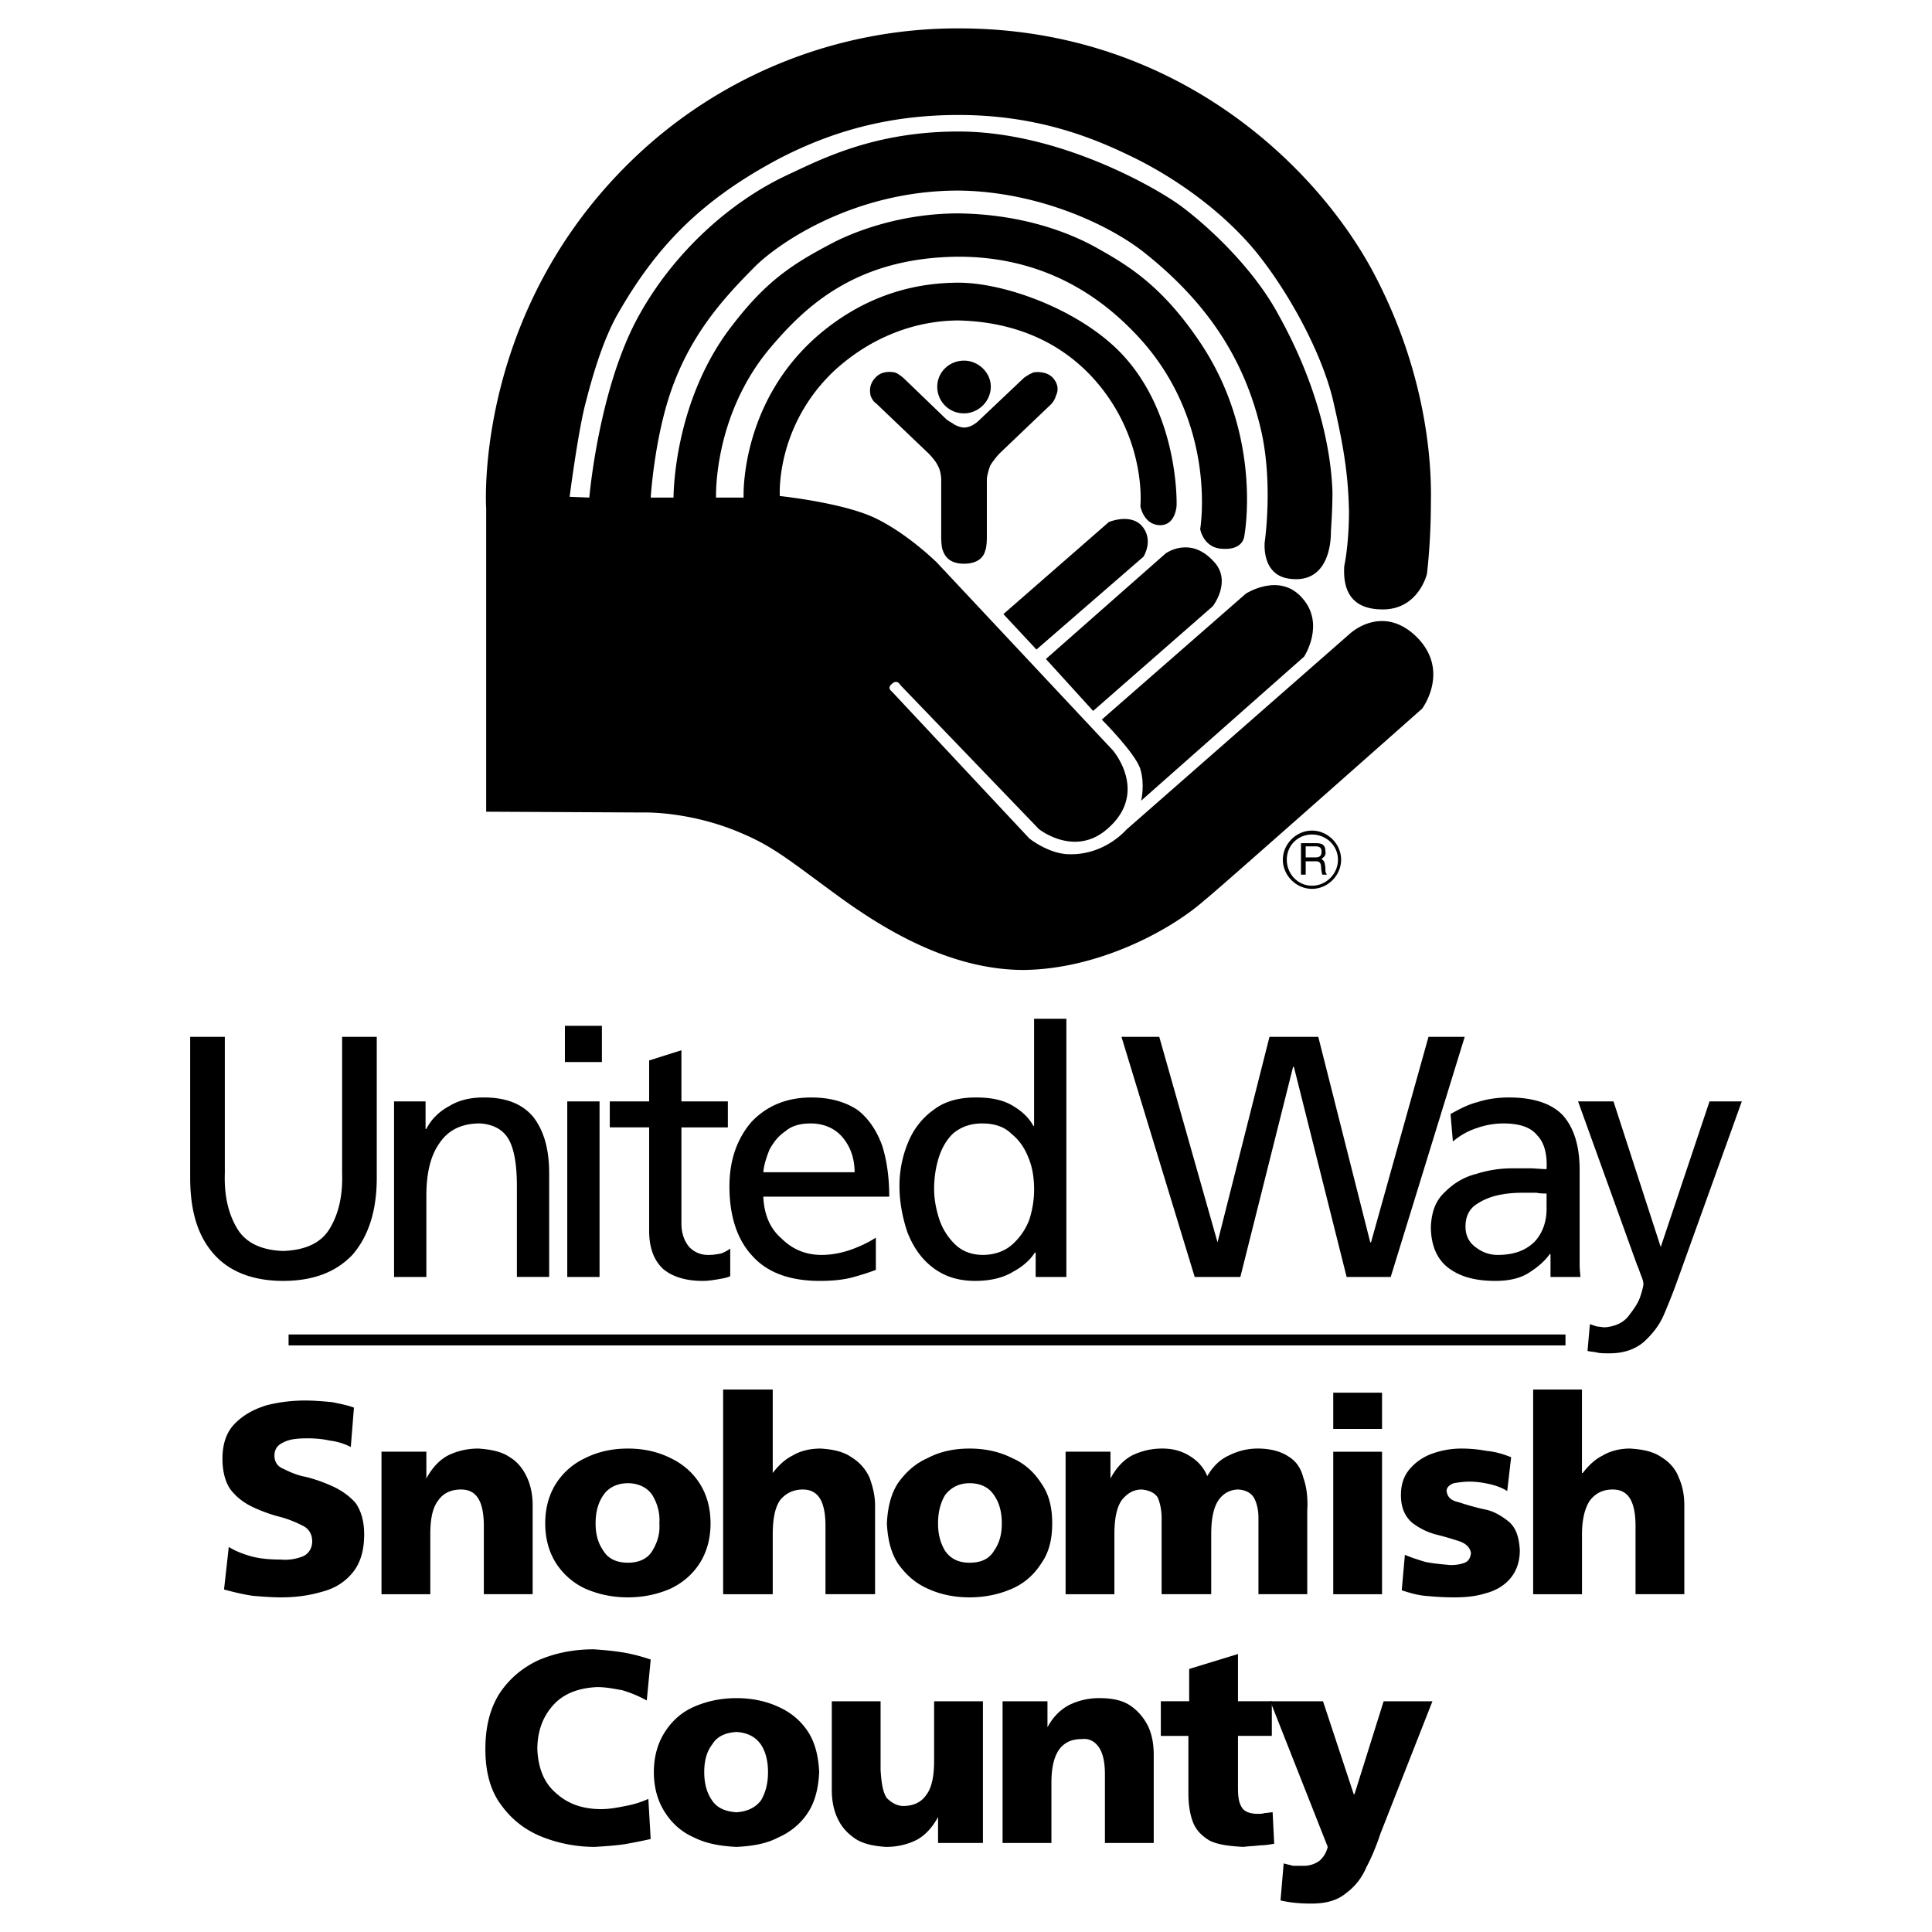
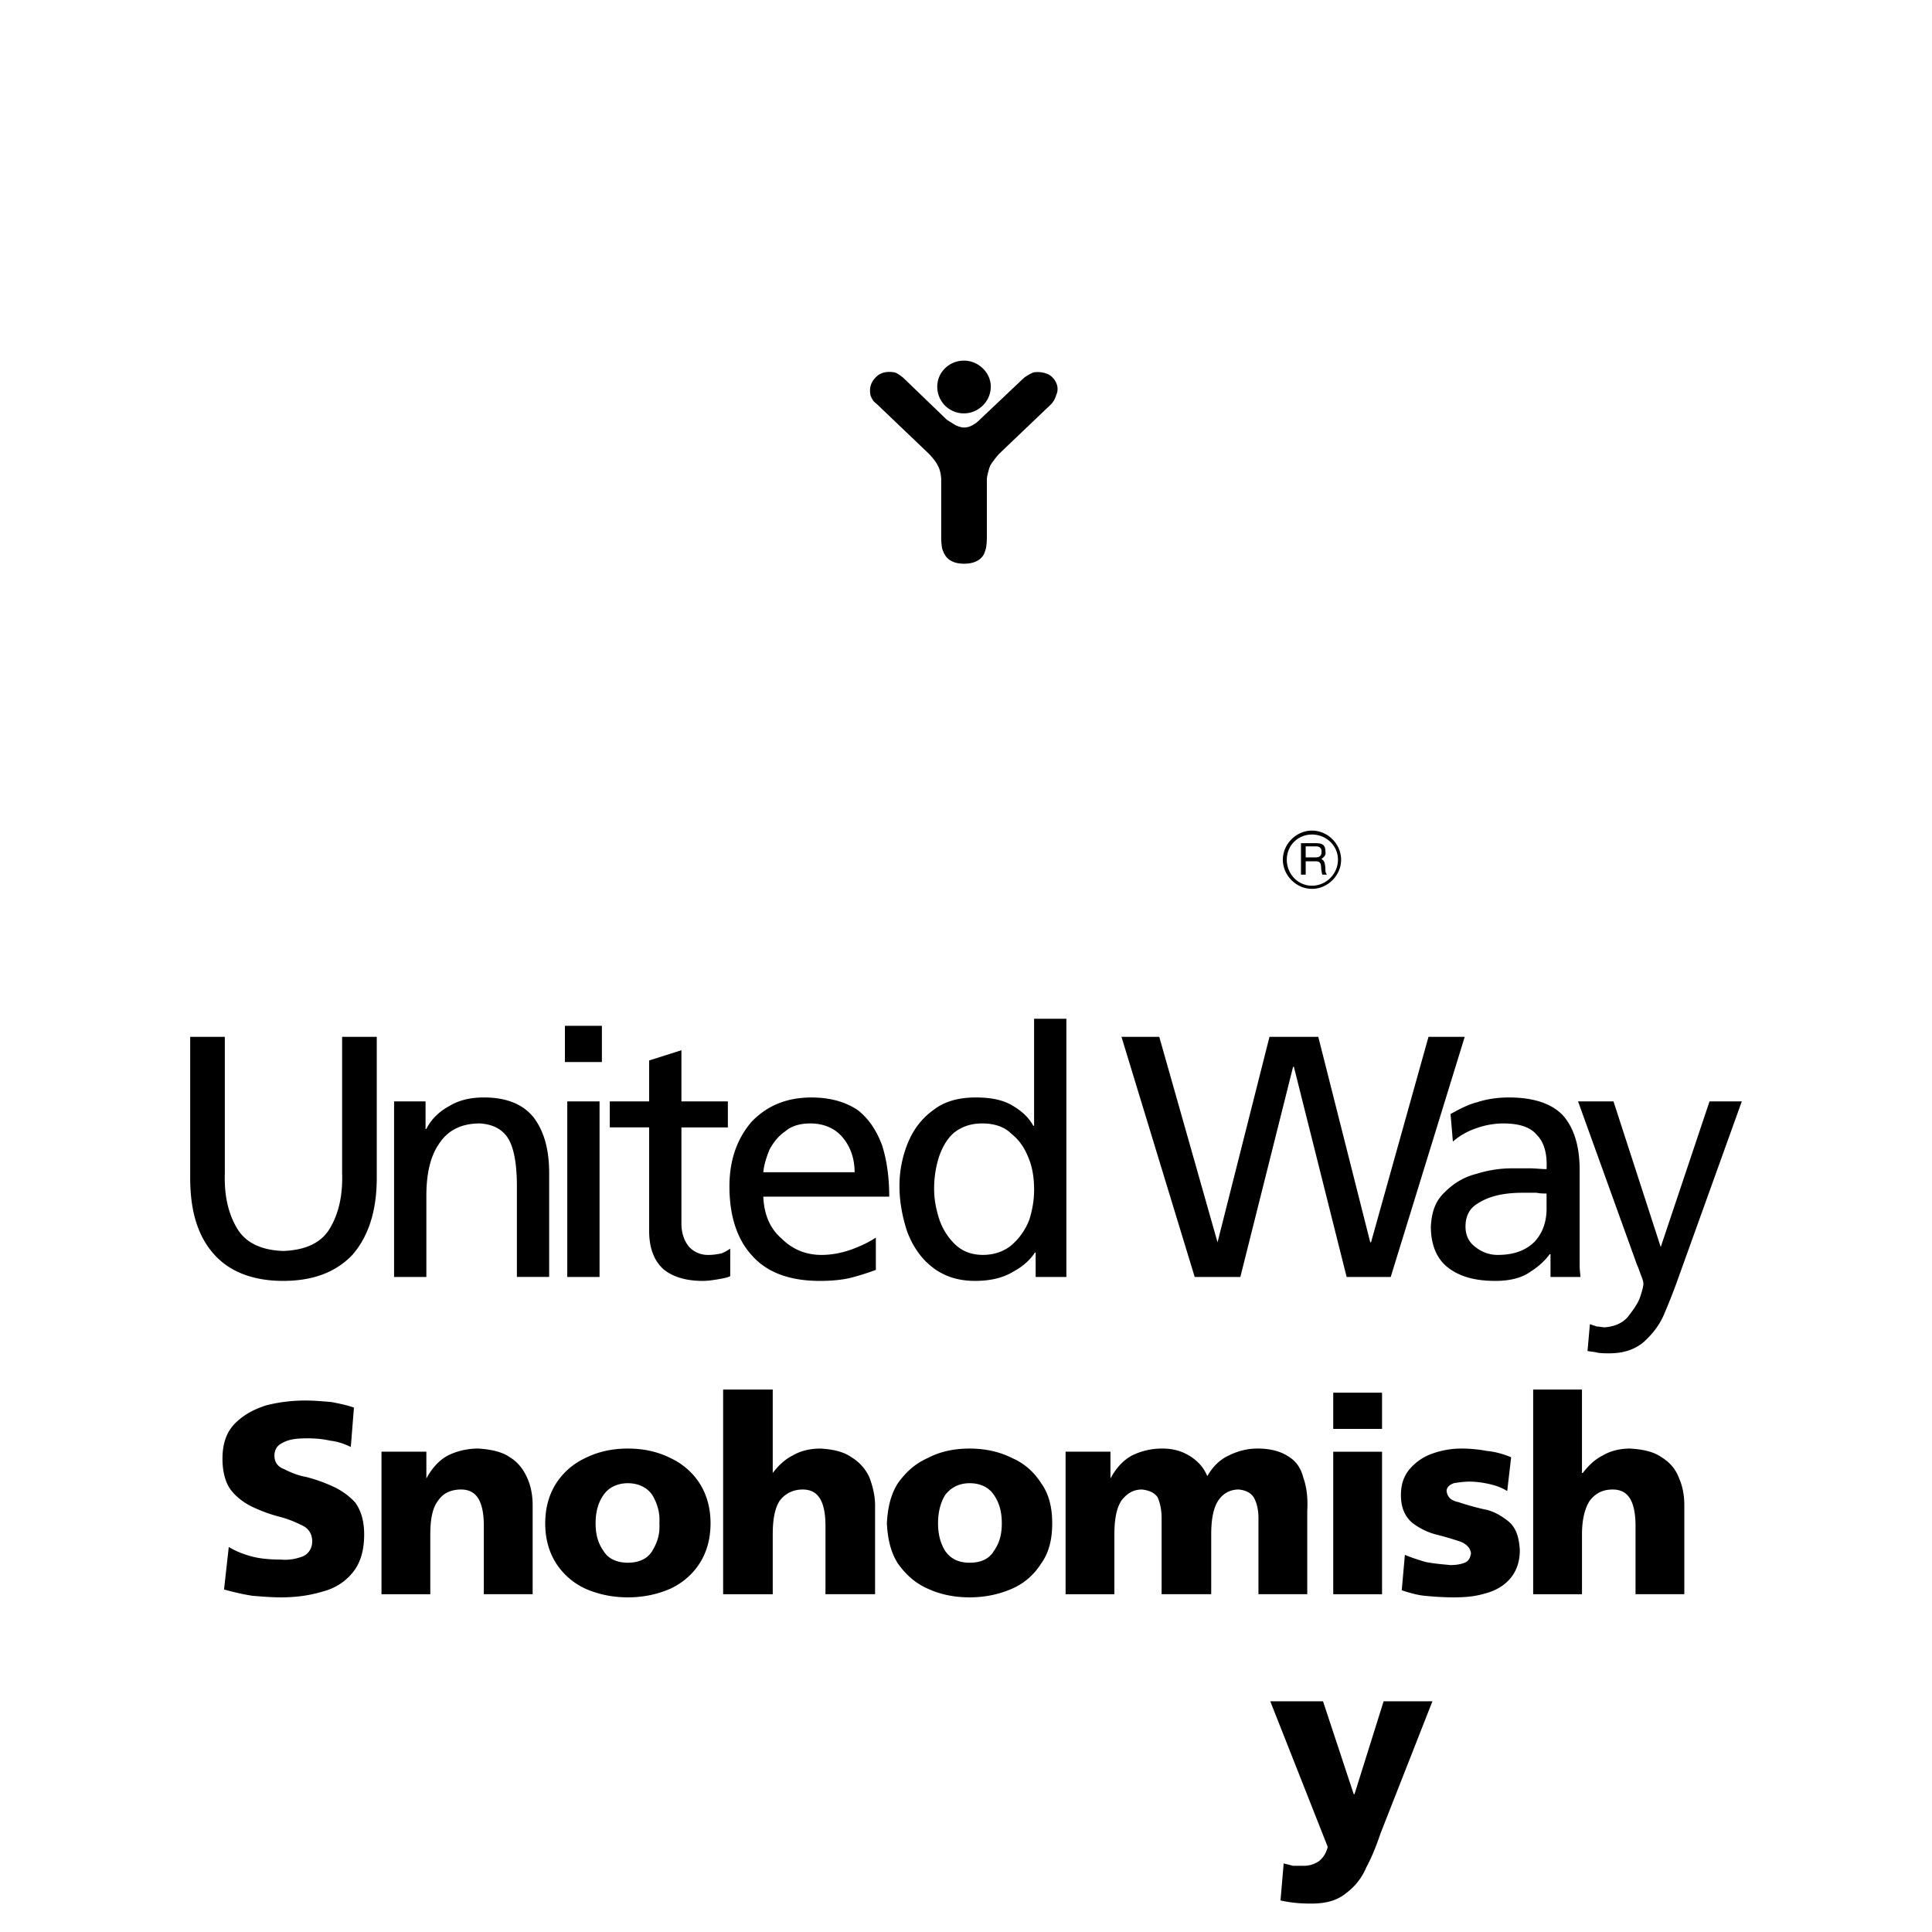
<svg xmlns="http://www.w3.org/2000/svg" width="2500" height="2500" viewBox="0 0 192.756 192.756">
-   <path fill-rule="evenodd" clip-rule="evenodd" fill="#fff" d="M0 0h192.756v192.756H0V0z" />
  <path d="M141.029 56.95c-.471.314-.943.864-1.414 1.571-.863 1.571-1.178 3.691.943 5.812 2.434 2.435.863 5.105.549 5.655l-10.682 9.425-7.383 6.519-2.514 2.199-.707.55c-3.691 3.299-10.682 6.912-17.672 6.99-6.99 0-13.273-3.77-17.907-7.147-2.278-1.728-3.927-2.906-5.341-3.927-1.492-.942-2.749-1.728-4.398-2.435-5.341-2.356-10.21-2.199-10.289-2.199l-14.687-.079V50.746s-.079-1.257.078-3.378c.157-2.12.55-5.105 1.414-8.639 1.807-6.912 5.733-15.787 14.373-23.406C72.697 8.804 83.301 3.856 95.867 3.934c21.207.079 34.951 13.745 40.293 23.877 5.34 10.21 5.576 19.243 5.576 22.385-.078 2.984-.314 5.498-.393 6.44l-.314.314z" fill-rule="evenodd" clip-rule="evenodd" fill="#fff" />
-   <path d="M64.686 179.475a9.638 9.638 0 0 1-2.277.707c-.786.158-1.571.314-2.435.314-1.885 0-3.378-.549-4.556-1.648-1.178-1.021-1.728-2.514-1.807-4.32 0-1.807.55-3.299 1.649-4.477 1.021-1.1 2.514-1.65 4.32-1.729.864 0 1.649.158 2.513.314.786.236 1.571.549 2.435 1.021l.393-4.084c-.942-.314-1.806-.551-2.749-.707-.942-.158-1.885-.236-2.906-.314-2.121 0-3.927.393-5.577 1.1-1.649.785-2.906 1.885-3.849 3.299-.942 1.492-1.414 3.299-1.414 5.576 0 2.355.55 4.242 1.649 5.654 1.1 1.492 2.513 2.514 4.163 3.143s3.377.941 5.105.941c1.257-.078 2.356-.156 3.22-.312a60.237 60.237 0 0 0 2.356-.473l-.233-4.005zM73.483 184.266c1.571-.078 2.984-.312 4.163-.941 1.257-.551 2.278-1.414 2.985-2.514s1.021-2.434 1.1-4.006c-.079-1.57-.393-2.906-1.1-4.006s-1.728-1.963-2.985-2.514c-1.178-.549-2.592-.863-4.163-.863s-2.984.314-4.241.863c-1.257.551-2.199 1.414-2.906 2.514s-1.1 2.436-1.1 4.006c0 1.572.393 2.906 1.1 4.006s1.649 1.963 2.906 2.514c1.257.628 2.67.863 4.241.941zm0-3.455c-1.178-.078-1.964-.471-2.435-1.178-.55-.785-.786-1.729-.786-2.828s.236-2.041.786-2.748c.471-.787 1.256-1.18 2.435-1.258 1.1.078 1.885.471 2.435 1.258.471.707.707 1.648.707 2.748s-.235 2.043-.707 2.828c-.55.707-1.335 1.099-2.435 1.178zM98.066 169.736h-4.87v5.969c0 1.492-.235 2.672-.785 3.377-.471.707-1.257 1.1-2.278 1.1-.628 0-1.178-.314-1.649-.785-.393-.549-.549-1.492-.628-2.826v-6.834h-4.869v8.797c0 1.021.157 1.963.549 2.826.393.865.943 1.494 1.728 2.043.786.551 1.885.785 3.142.863 1.1 0 2.121-.234 3.063-.705.864-.473 1.571-1.258 2.12-2.279v2.592h4.477v-14.138zM100.029 183.873h4.871v-5.969c0-1.492.234-2.592.785-3.377.549-.707 1.256-1.021 2.277-1.021.707-.078 1.256.236 1.648.785.395.551.629 1.414.629 2.75v6.832h4.869v-8.797c0-1.02-.156-1.963-.549-2.826-.393-.785-.943-1.492-1.729-2.043-.785-.549-1.807-.785-3.141-.785a6.76 6.76 0 0 0-3.064.707c-.863.471-1.57 1.178-2.119 2.199v-2.592h-4.479v14.137h.002zM115.816 173.191h2.75v5.734c0 1.1.156 2.121.471 2.906s.863 1.334 1.65 1.807c.785.393 1.885.549 3.377.627.549-.078 1.1-.078 1.648-.156.473 0 .943-.078 1.414-.156l-.156-3.143c-.236 0-.551.078-.785.078-.236.078-.473.078-.707.078-.787 0-1.336-.234-1.572-.627-.314-.473-.393-1.1-.393-1.963v-5.186h3.377v-3.455h-3.377v-4.713l-4.869 1.492v3.221h-2.828v3.456z" fill-rule="evenodd" clip-rule="evenodd" />
  <path d="M127.756 189.607c1.021.236 2.041.314 3.062.314 1.492 0 2.592-.314 3.457-1.021a6.16 6.16 0 0 0 2.041-2.592c.549-1.021 1.021-2.199 1.414-3.377l5.184-13.195h-4.869l-2.906 9.268h-.078l-3.064-9.268h-5.262l5.734 14.529c-.158.629-.473 1.1-.865 1.414a2.652 2.652 0 0 1-1.57.473h-1.021c-.314-.08-.627-.158-.941-.236l-.316 3.691zM22.352 158.584c.864.234 1.807.471 2.828.627.942.08 1.963.158 2.828.158 1.414 0 2.749-.158 4.084-.551 1.257-.314 2.278-.941 3.063-1.885.785-.941 1.178-2.199 1.178-3.848 0-1.336-.314-2.357-.864-3.143-.628-.707-1.413-1.256-2.277-1.648s-1.728-.707-2.67-.943c-.864-.156-1.571-.471-2.199-.785-.628-.236-.942-.707-.942-1.336 0-.549.236-.941.628-1.178.393-.234.785-.393 1.335-.471s1.021-.078 1.414-.078c.785 0 1.492.078 2.199.234.707.08 1.414.314 2.042.629l.314-3.928c-.628-.234-1.414-.393-2.199-.549-.864-.078-1.728-.158-2.67-.158a15.62 15.62 0 0 0-3.849.473c-1.257.393-2.277.941-3.142 1.807-.864.863-1.257 2.041-1.257 3.533 0 1.336.314 2.436.864 3.143.628.785 1.414 1.334 2.277 1.729.864.393 1.729.705 2.671.941.864.236 1.571.549 2.199.863.628.314.942.865.942 1.572s-.393 1.256-.942 1.492c-.628.234-1.335.393-2.199.314-1.021 0-2.042-.08-2.906-.314-.864-.236-1.649-.551-2.277-.943l-.473 4.243zM38.061 159.055h4.87v-5.969c0-1.572.235-2.67.786-3.377.471-.707 1.256-1.1 2.277-1.1.707 0 1.257.234 1.65.785.393.549.628 1.492.628 2.826v6.834h4.87v-8.875c0-.943-.157-1.885-.55-2.75-.393-.863-.942-1.57-1.728-2.041-.785-.551-1.885-.785-3.142-.865-1.1 0-2.121.236-3.063.707-.864.473-1.571 1.258-2.121 2.279v-2.672h-4.477v14.218zM62.644 159.369c1.571 0 2.984-.314 4.241-.865 1.178-.549 2.199-1.412 2.906-2.512s1.1-2.436 1.1-4.006-.393-2.906-1.1-4.006-1.728-1.965-2.906-2.514c-1.257-.629-2.67-.943-4.241-.943s-2.984.314-4.241.943a6.926 6.926 0 0 0-2.906 2.514c-.707 1.1-1.1 2.436-1.1 4.006s.393 2.906 1.1 4.006a6.921 6.921 0 0 0 2.906 2.512c1.257.551 2.67.865 4.241.865zm0-3.457c-1.1 0-1.964-.393-2.435-1.178-.55-.785-.786-1.648-.786-2.748s.236-2.043.786-2.828c.471-.707 1.335-1.178 2.435-1.178s1.963.471 2.435 1.178c.471.785.786 1.729.707 2.828.079 1.1-.235 1.963-.707 2.748-.472.786-1.335 1.178-2.435 1.178zM72.148 159.055h4.948v-5.969c0-1.572.235-2.67.707-3.377.55-.707 1.335-1.1 2.278-1.1.707 0 1.257.234 1.649.785.393.549.628 1.492.628 2.826v6.834h4.948v-8.875c0-.943-.235-1.885-.55-2.75a4.578 4.578 0 0 0-1.806-2.041c-.786-.551-1.807-.785-3.063-.865-1.1 0-2.042.236-2.828.707-.786.393-1.414 1.021-1.963 1.729v-8.326h-4.948v20.422zM96.731 159.369c1.572 0 2.986-.314 4.242-.865 1.256-.549 2.199-1.412 2.906-2.512.785-1.1 1.1-2.436 1.1-4.006s-.314-2.906-1.1-4.006c-.707-1.1-1.65-1.965-2.906-2.514-1.256-.629-2.67-.943-4.242-.943-1.57 0-2.984.314-4.163.943-1.256.549-2.199 1.414-2.984 2.514-.707 1.1-1.021 2.436-1.1 4.006.079 1.57.393 2.906 1.1 4.006.786 1.1 1.728 1.963 2.984 2.512 1.179.551 2.593.865 4.163.865zm0-3.457c-1.1 0-1.885-.393-2.435-1.178-.471-.785-.707-1.648-.707-2.748s.236-2.043.707-2.828c.55-.707 1.335-1.178 2.435-1.178 1.179 0 1.964.471 2.435 1.178.551.785.785 1.729.785 2.828s-.234 1.963-.785 2.748c-.471.786-1.256 1.178-2.435 1.178zM106.314 159.055h4.869v-5.969c0-1.572.234-2.67.707-3.377.549-.707 1.178-1.1 2.041-1.1.707.078 1.258.312 1.57.785.236.549.393 1.256.393 2.041v7.619h4.949v-5.969c0-1.572.236-2.67.707-3.377s1.178-1.1 2.041-1.1c.707.078 1.18.312 1.494.785.312.549.471 1.256.471 2.041v7.619h4.869v-8.326c.078-1.334-.078-2.434-.393-3.299-.236-.941-.707-1.648-1.492-2.119-.707-.473-1.729-.787-3.062-.787-1.021 0-1.965.236-2.906.707-.865.393-1.572 1.1-2.121 2.043-.393-.943-1.021-1.57-1.807-2.043-.785-.471-1.648-.707-2.67-.707a6.76 6.76 0 0 0-3.064.707c-.863.473-1.57 1.258-2.119 2.279v-2.672h-4.477v14.219zM133.018 159.055h4.869v-14.217h-4.869v14.217zm4.869-20.108h-4.869v3.613h4.869v-3.613zM139.852 158.662c.707.234 1.492.471 2.277.549.863.08 1.807.158 2.906.158s2.121-.078 3.141-.393c.943-.236 1.807-.707 2.436-1.414s1.021-1.65 1.021-2.906c-.08-1.336-.393-2.277-1.18-2.906-.705-.549-1.492-1.021-2.434-1.178a26.558 26.558 0 0 1-2.514-.707c-.785-.156-1.1-.549-1.178-1.1 0-.393.314-.629.707-.785.471-.078 1.02-.158 1.57-.158.629 0 1.256.08 1.963.236.707.158 1.336.393 1.807.707l.393-3.377c-.785-.314-1.57-.551-2.434-.629a13.72 13.72 0 0 0-2.514-.236 8.53 8.53 0 0 0-2.828.473 5.25 5.25 0 0 0-2.277 1.492c-.629.707-.943 1.57-.943 2.67 0 1.258.395 2.121 1.1 2.748a6.671 6.671 0 0 0 2.357 1.18c.941.234 1.727.471 2.434.707.629.234 1.021.627 1.1 1.178-.078.471-.234.785-.627.941-.393.158-.865.236-1.414.236-.865-.078-1.729-.156-2.514-.314-.785-.234-1.492-.471-2.041-.707l-.314 3.535zM152.967 159.055h4.869v-5.969c0-1.572.314-2.67.787-3.377.549-.707 1.256-1.1 2.277-1.1.707 0 1.256.234 1.648.785.393.549.629 1.492.629 2.826v6.834h4.869v-8.875c0-.943-.156-1.885-.549-2.75-.314-.863-.943-1.57-1.729-2.041-.785-.551-1.807-.785-3.141-.865-1.021 0-1.965.236-2.75.707-.785.393-1.414 1.021-1.963 1.729h-.08v-8.326h-4.869v20.422h.002zM37.589 103.447h-3.456v13.588c.079 2.355-.393 4.162-1.256 5.576-.864 1.414-2.435 2.121-4.634 2.199-2.121-.078-3.691-.785-4.555-2.199s-1.335-3.221-1.257-5.576v-13.588h-3.456v14.059c0 3.377.785 5.891 2.435 7.697 1.571 1.729 3.927 2.592 6.833 2.592 2.985 0 5.262-.863 6.912-2.592 1.571-1.807 2.435-4.32 2.435-7.697v-14.059h-.001zM39.317 127.402h3.221v-8.09c0-2.199.393-3.928 1.257-5.184.864-1.336 2.199-2.043 4.084-2.043 1.335.08 2.356.629 2.906 1.65.549 1.021.785 2.592.785 4.633v9.033h3.22v-10.367c0-2.436-.55-4.242-1.571-5.576-1.1-1.336-2.749-1.965-4.948-1.965-1.257 0-2.435.236-3.456.865-1.021.549-1.807 1.334-2.278 2.277h-.079v-2.75h-3.142v17.517h.001zM56.596 127.402h3.221v-17.516h-3.221v17.516zm3.456-25.054h-3.691v3.613h3.691v-3.613zM72.619 109.887h-4.634v-5.105l-3.22 1.021v4.084h-3.927v2.592h3.927v10.289c0 1.729.471 2.984 1.413 3.85.943.785 2.278 1.178 3.928 1.178.549 0 1.021-.078 1.492-.156.472-.08.943-.158 1.257-.314v-2.75a4.24 4.24 0 0 1-.864.471c-.393.08-.786.158-1.335.158a2.555 2.555 0 0 1-1.885-.785c-.471-.551-.786-1.336-.786-2.357v-9.582h4.634v-2.594z" fill-rule="evenodd" clip-rule="evenodd" />
  <path d="M87.385 123.475c-.471.314-1.178.707-2.199 1.1s-2.121.629-3.22.629c-1.571 0-2.906-.551-4.005-1.65-1.178-1.02-1.728-2.434-1.807-4.162H88.72c0-1.885-.236-3.613-.707-5.105-.55-1.492-1.335-2.67-2.435-3.533-1.178-.787-2.67-1.258-4.633-1.258-2.514 0-4.478.865-5.97 2.436-1.414 1.648-2.199 3.77-2.199 6.439 0 2.828.707 5.184 2.199 6.834 1.492 1.729 3.77 2.592 6.833 2.592 1.414 0 2.592-.156 3.377-.393a24.504 24.504 0 0 0 2.199-.707v-3.222h.001zm-11.232-6.52c.079-.785.314-1.492.628-2.277.393-.707.864-1.334 1.571-1.807.628-.549 1.493-.785 2.513-.785 1.414 0 2.514.551 3.221 1.414.785.943 1.178 2.121 1.178 3.455h-9.111zM103.328 127.402h3.064V101.64h-3.221v10.682h-.078c-.473-.863-1.178-1.492-2.121-2.043-.943-.549-2.121-.785-3.613-.785-1.728 0-3.141.393-4.241 1.258-1.1.785-1.964 1.885-2.514 3.219a11.264 11.264 0 0 0-.864 4.398c0 1.572.314 3.143.786 4.557.55 1.414 1.335 2.592 2.435 3.455 1.178.943 2.592 1.414 4.32 1.414 1.57 0 2.828-.314 3.848-.943 1.021-.549 1.729-1.256 2.121-1.885h.078v2.435zm-10.131-8.797c0-1.1.157-2.121.471-3.143.314-.941.786-1.805 1.493-2.434.785-.629 1.728-.943 2.828-.943 1.178 0 2.199.314 2.906 1.021.785.629 1.334 1.414 1.727 2.436.395.941.551 2.041.551 3.141 0 1.021-.156 1.965-.471 2.984a6.278 6.278 0 0 1-1.729 2.514c-.707.629-1.729 1.021-2.906 1.021-1.178 0-2.121-.393-2.828-1.1a6.235 6.235 0 0 1-1.571-2.592c-.314-1.02-.471-1.961-.471-2.905zM119.195 127.402h4.555l5.262-20.97h.078l5.264 20.97h4.398l7.383-23.955h-3.614l-5.734 20.498h-.078l-5.184-20.498h-4.869l-5.183 20.498-5.813-20.498h-3.769l7.304 23.955zM144.955 113.893a6.846 6.846 0 0 1 2.357-1.334 7.983 7.983 0 0 1 2.67-.473c1.65 0 2.75.393 3.377 1.18.707.705 1.021 1.885.943 3.377-.551 0-1.178-.08-1.65-.08h-1.727a11.88 11.88 0 0 0-3.613.551c-1.258.314-2.277.943-3.143 1.807-.941.863-1.334 1.963-1.412 3.455 0 1.885.627 3.299 1.805 4.164 1.18.863 2.672 1.256 4.635 1.256 1.492 0 2.67-.314 3.535-.943.863-.549 1.492-1.178 1.885-1.727h.078v2.277h2.984c0-.236-.078-.629-.078-1.178v-9.504c0-2.355-.551-4.162-1.65-5.42-1.1-1.178-2.906-1.807-5.418-1.807-1.1 0-2.199.158-3.143.471-.941.236-1.807.707-2.67 1.18l.235 2.748zm9.348 6.675c0 1.336-.393 2.436-1.178 3.299-.865.865-2.043 1.336-3.691 1.336a3.451 3.451 0 0 1-2.121-.707c-.707-.471-1.1-1.178-1.1-2.121 0-1.02.393-1.807 1.178-2.277.707-.471 1.57-.785 2.514-.941.941-.158 1.729-.158 2.355-.158h1.021c.393.078.707.078 1.021.078v1.491h.001zM158.387 134.785c.314.078.629.078.943.156.312.08.785.08 1.256.08 1.414 0 2.514-.393 3.377-1.1.863-.785 1.57-1.65 2.043-2.75.471-1.1.941-2.277 1.334-3.377l6.441-17.908h-3.221l-4.869 14.531-4.713-14.531h-3.535l5.893 16.338c.156.314.234.627.393 1.021.156.393.234.627.234.863 0 .156-.078.549-.314 1.256-.234.707-.707 1.336-1.256 2.043-.551.627-1.336.941-2.277 1.021-.236 0-.551-.08-.785-.08l-.707-.234-.237 2.671zM133.803 85.775c0-1.571-1.334-2.906-2.906-2.906-1.57 0-2.906 1.335-2.906 2.906s1.336 2.906 2.906 2.906c1.572 0 2.906-1.335 2.906-2.906zm-.315 0c0 1.414-1.178 2.592-2.592 2.592s-2.512-1.178-2.512-2.592c0-1.414 1.098-2.513 2.512-2.513s2.592 1.099 2.592 2.513zm-3.691 1.492h.473v-1.335h1.02c.629 0 .473.55.551.942l.078.393h.471c-.156-.235-.156-.314-.156-.707-.078-.549-.078-.628-.393-.864.314-.236.471-.393.393-.785 0-.707-.471-.786-.943-.786h-1.492v3.142h-.002zm1.492-2.827c.236 0 .629.078.551.628 0 .393-.314.472-.551.472h-1.02v-1.1h1.02zM93.511 38.571c0-1.414 1.178-2.592 2.67-2.592 1.414 0 2.67 1.178 2.67 2.592 0 1.492-1.256 2.67-2.67 2.67a2.647 2.647 0 0 1-2.67-2.67z" fill-rule="evenodd" clip-rule="evenodd" />
  <path d="M97.752 41.87l4.398-4.163s.393-.314.943-.55c.393-.079 1.334-.079 1.885.471.629.628.629 1.335.393 1.806-.156.55-.471.864-.471.864l-5.184 4.948c-.08.078-.707.785-.943 1.256-.156.393-.314 1.1-.314 1.257v5.891s0 .942-.156 1.257c-.158.707-.785 1.335-2.121 1.335-1.335 0-1.885-.628-2.121-1.335-.157-.314-.157-1.257-.157-1.257v-5.891c0-.157-.079-.864-.314-1.257-.235-.549-.942-1.256-.942-1.256l-5.184-4.948s-.314-.236-.393-.393c-.079-.157-.235-.393-.235-.55-.079-.472-.079-1.1.549-1.728s1.414-.55 1.885-.471c.314.078.864.55.864.55l4.32 4.163s.472.314.628.393c.314.236.785.393 1.1.393.393 0 .786-.157 1.1-.393.156-.078.47-.392.47-.392z" fill-rule="evenodd" clip-rule="evenodd" />
-   <path d="M115.66 52.395c1.648.079 1.729-1.963 1.729-1.963s.312-9.189-5.656-15.315c-4.162-4.241-11.467-6.912-16.101-6.912-6.126 0-10.289 2.435-12.645 4.163-9.269 6.832-8.797 17.278-8.797 17.278h-2.749s-.314-8.012 5.262-14.766c3.613-4.32 8.718-9.189 18.928-9.268 9.033 0 14.531 4.477 17.437 7.461 8.561 8.718 6.676 19.714 6.676 19.714s.314 1.885 2.199 1.963c2.121.157 2.199-1.257 2.199-1.257s1.885-9.739-4.242-19.085c-3.848-5.812-7.225-7.854-10.445-9.661s-7.934-3.377-13.824-3.456c-5.498 0-9.975 1.649-12.331 2.828-4.398 2.277-6.912 4.006-10.289 8.404-5.89 7.619-5.811 17.123-5.811 17.123h-2.278s.314-5.263 1.807-9.975c1.963-6.126 5.419-9.896 8.718-13.195 2.356-2.278 9.818-7.462 20.185-7.462 7.777.079 14.845 3.299 18.458 6.126 6.361 5.027 10.053 10.682 11.701 17.672 1.258 5.34.395 11.231.395 11.231s-.395 3.299 2.434 3.692c4.398.628 4.162-4.713 4.162-4.713s.158-2.042.158-3.927c-.158-4.713-1.65-10.996-5.42-17.751-2.592-4.791-7.225-8.954-9.66-10.76-2.436-1.807-12.174-7.462-22.228-7.462-8.403 0-13.666 2.749-17.043 4.32-5.891 2.749-11.388 7.854-14.766 13.901-4.084 7.226-5.027 18.301-5.027 18.301l-1.963-.079s.864-6.754 1.649-9.582c.786-3.063 1.806-6.283 3.142-8.64 3.77-6.597 8.168-11.31 16.18-15.551 5.027-2.592 10.682-4.32 17.829-4.32 7.304 0 12.724 1.963 16.808 3.927 4.869 2.278 9.66 5.812 12.881 9.739 3.377 4.163 6.756 10.446 7.775 15.237 1.1 4.792 1.414 7.383 1.492 10.604 0 3.377-.471 5.498-.471 5.498-.156 2.513.785 4.241 3.613 4.32 3.77.157 4.635-3.535 4.635-3.535s.393-3.063.393-7.068c.078-3.221-.158-12.41-5.656-22.856-5.498-10.446-19.479-24.426-41.234-24.505a46.695 46.695 0 0 0-31.26 11.703c-17.516 15.553-16.103 36.21-16.103 36.21v30.238l15.708.079s4.713-.157 9.896 2.121c3.142 1.335 4.87 2.828 9.503 6.205 4.634 3.377 11.231 7.384 18.536 7.384 7.305-.08 14.531-3.849 18.064-6.991.236-.079 21.678-19.086 21.678-19.086s2.828-3.77-.549-7.147c-3.457-3.377-6.676-.314-6.676-.314l-22.307 19.557s-2.121 2.513-5.654 2.435c-2.043 0-4.006-1.571-4.006-1.571L88.956 68.967s-.471-.314 0-.707c.55-.55.864.078.864.078l13.823 14.373s3.613 2.906 6.912-.078c4.084-3.613.471-7.775.471-7.775L93.511 56.165s-2.985-2.984-6.362-4.556c-3.299-1.492-9.347-2.12-9.347-2.12s-.47-6.912 5.42-12.489c3.927-3.613 8.482-5.027 12.409-5.027 3.3.079 9.583.864 14.216 6.676 4.557 5.733 3.928 11.859 3.928 11.859s.315 1.808 1.885 1.887z" fill-rule="evenodd" clip-rule="evenodd" />
-   <path d="M100.109 61.27l10.523-9.189s2.043-.864 3.221.314c1.336 1.414.236 3.142.236 3.142l-10.682 9.268-3.298-3.535zM104.35 65.747l11.939-10.525s2.434-1.807 4.791.785c1.885 1.964-.08 4.477-.08 4.477L109.062 70.93l-4.712-5.183zM109.926 71.794l14.373-12.566s3.379-2.199 5.656.471c2.277 2.592.156 5.812.156 5.812l-16.258 14.373s.393-1.571-.078-3.142-3.849-4.948-3.849-4.948z" fill-rule="evenodd" clip-rule="evenodd" />
-   <path fill="none" stroke="#000" stroke-width="1.091" stroke-miterlimit="2.613" d="M28.792 133.686h127.396" />
</svg>